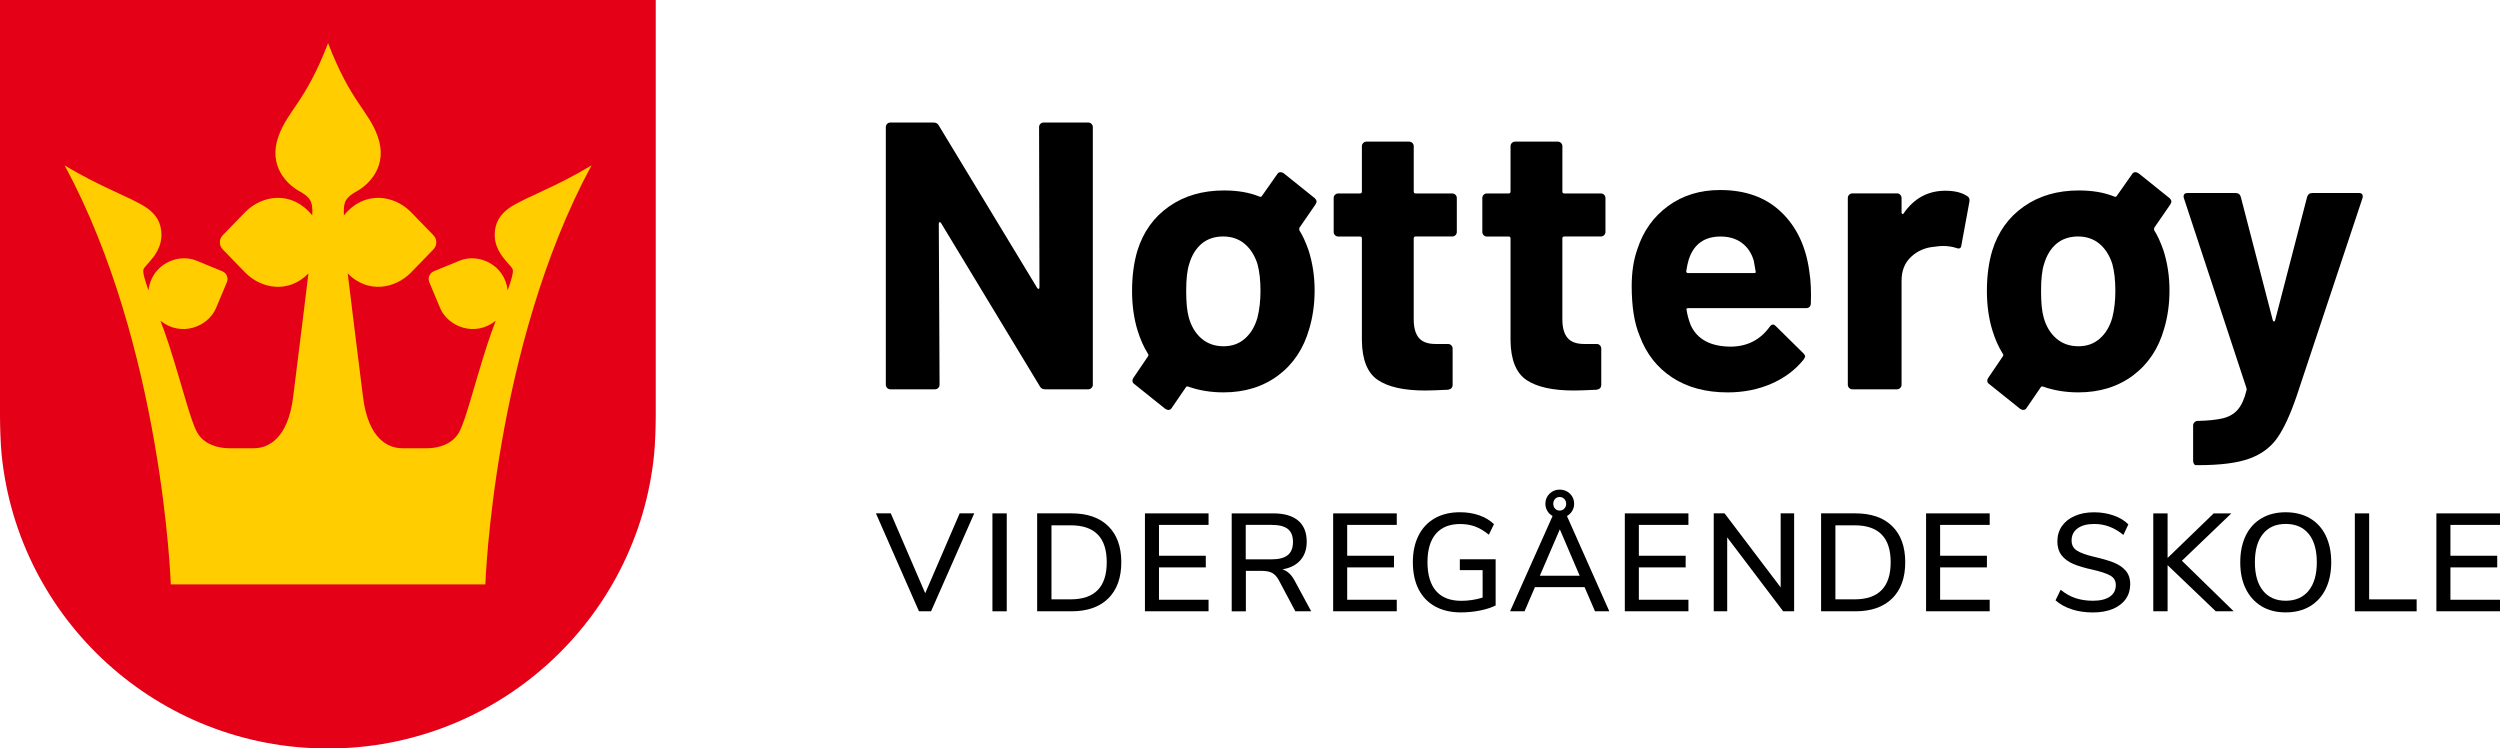
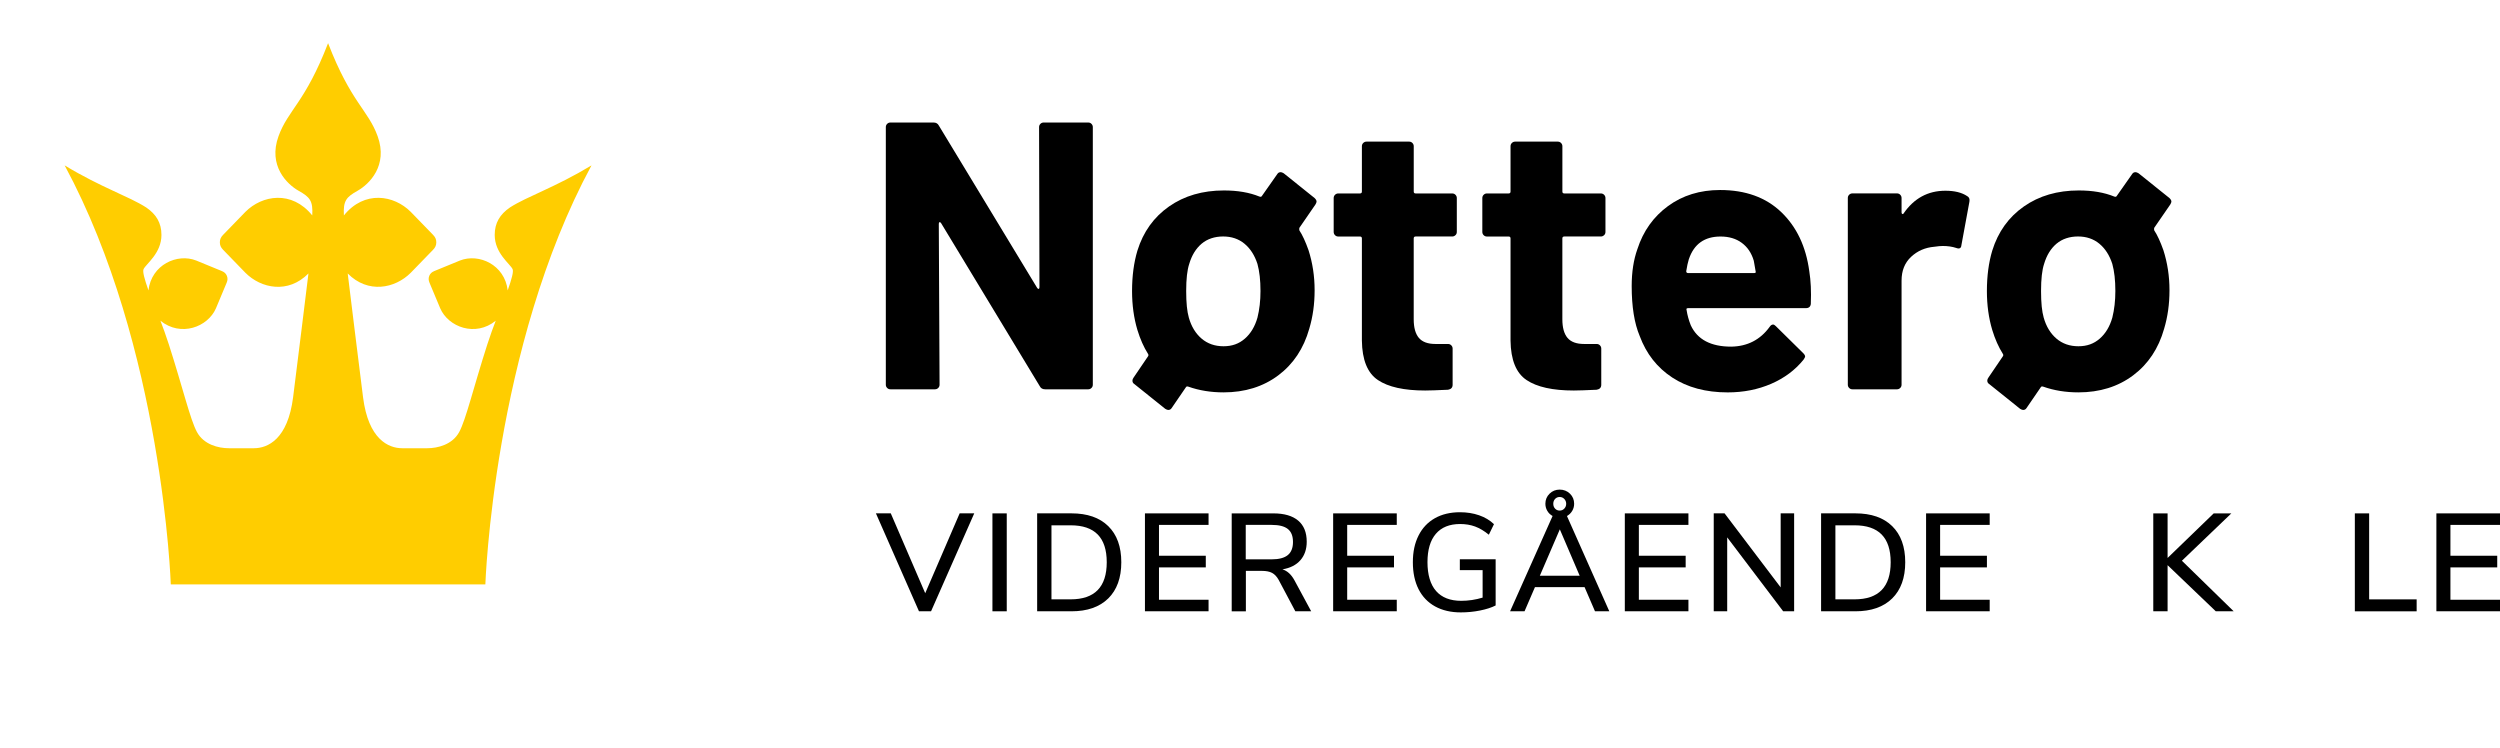
<svg xmlns="http://www.w3.org/2000/svg" id="Layer_1" data-name="Layer 1" viewBox="0 0 911.75 272.97">
  <defs>
    <style>
      .cls-1 {
        fill: #ffcd00;
      }

      .cls-2 {
        fill: #e40017;
      }
    </style>
  </defs>
  <g>
    <path d="m379.44,45.17c.32-.32.72-.49,1.18-.49h16.26c.46,0,.86.16,1.18.49.32.33.49.72.49,1.18v93.96c0,.46-.16.86-.49,1.18-.33.33-.72.49-1.18.49h-15.71c-.93,0-1.58-.37-1.95-1.11l-36-59.49c-.19-.28-.37-.39-.56-.35-.19.05-.28.26-.28.62l.28,58.66c0,.46-.16.86-.49,1.18-.33.33-.72.49-1.18.49h-16.26c-.46,0-.86-.16-1.18-.49-.33-.32-.49-.72-.49-1.18V46.35c0-.46.16-.86.49-1.18.32-.32.72-.49,1.18-.49h15.71c.93,0,1.57.37,1.95,1.11l35.86,59.21c.19.28.37.4.56.35.18-.05.28-.25.28-.62l-.14-58.38c0-.46.16-.86.49-1.18Z" />
    <path d="m473.88,84.02c1.11,1.67,2.22,4.08,3.34,7.23,1.48,4.63,2.22,9.5,2.22,14.59s-.65,9.68-1.95,14.04c-2.04,7.23-5.82,12.91-11.33,17.03-5.51,4.12-12.16,6.19-19.95,6.19-4.63,0-8.9-.7-12.79-2.08-.46-.18-.79-.09-.97.28l-5.14,7.51c-.28.46-.7.7-1.25.7-.28,0-.65-.14-1.11-.42l-11.26-9.03c-.46-.28-.69-.7-.69-1.25,0-.37.14-.74.42-1.11l5.28-7.78c.18-.28.18-.56,0-.83-1.58-2.5-2.87-5.42-3.89-8.76-1.3-4.35-1.95-9.08-1.95-14.18,0-5.47.65-10.38,1.95-14.73,2.13-6.86,5.98-12.23,11.54-16.12,5.56-3.89,12.23-5.84,20.02-5.84,5,0,9.31.74,12.93,2.22.46.19.79.09.97-.28l5.56-7.92c.28-.46.69-.69,1.25-.69.28,0,.65.14,1.11.42l11.26,9.03c.46.46.7.88.7,1.25,0,.28-.14.65-.42,1.11l-5.84,8.48c-.09.28-.09.6,0,.97Zm-14.18,22.1c0-3.89-.37-7.18-1.11-9.87-1.02-3.15-2.6-5.61-4.73-7.37-2.13-1.76-4.73-2.64-7.78-2.64s-5.77.88-7.85,2.64c-2.08,1.76-3.59,4.22-4.52,7.37-.74,2.22-1.11,5.51-1.11,9.87s.32,7.42.97,9.73c.92,3.25,2.48,5.79,4.66,7.65,2.18,1.85,4.84,2.78,7.99,2.78s5.65-.92,7.78-2.78c2.13-1.85,3.66-4.4,4.59-7.65.74-2.96,1.11-6.21,1.11-9.73Z" />
    <path d="m530.8,85.76c-.33.33-.72.49-1.18.49h-13.34c-.46,0-.7.23-.7.7v29.47c0,3.06.63,5.33,1.88,6.81,1.25,1.48,3.27,2.22,6.05,2.22h4.59c.46,0,.86.16,1.18.49.32.33.49.72.49,1.18v13.21c0,1.02-.56,1.62-1.67,1.81-3.89.18-6.67.28-8.34.28-7.69,0-13.44-1.27-17.24-3.82-3.8-2.55-5.75-7.34-5.84-14.39v-37.25c0-.46-.23-.7-.7-.7h-7.92c-.46,0-.86-.16-1.18-.49-.33-.32-.49-.72-.49-1.18v-12.37c0-.46.16-.86.49-1.18.32-.32.72-.49,1.18-.49h7.92c.46,0,.7-.23.7-.69v-16.54c0-.46.16-.86.49-1.18s.72-.49,1.18-.49h15.57c.46,0,.86.16,1.18.49.32.33.49.72.49,1.18v16.54c0,.46.23.69.7.69h13.34c.46,0,.86.16,1.18.49.32.33.49.72.49,1.18v12.37c0,.46-.16.86-.49,1.18Z" />
    <path d="m585.01,85.76c-.33.33-.72.49-1.18.49h-13.34c-.46,0-.7.23-.7.7v29.47c0,3.06.63,5.33,1.88,6.81,1.25,1.48,3.27,2.22,6.05,2.22h4.59c.46,0,.86.16,1.18.49.32.33.49.72.49,1.18v13.21c0,1.02-.56,1.62-1.67,1.81-3.89.18-6.67.28-8.34.28-7.69,0-13.44-1.27-17.24-3.82-3.8-2.55-5.75-7.34-5.84-14.39v-37.25c0-.46-.23-.7-.7-.7h-7.92c-.46,0-.86-.16-1.18-.49-.33-.32-.49-.72-.49-1.18v-12.37c0-.46.16-.86.49-1.18.32-.32.72-.49,1.18-.49h7.92c.46,0,.7-.23.7-.69v-16.54c0-.46.16-.86.49-1.18s.72-.49,1.18-.49h15.57c.46,0,.86.16,1.18.49.32.33.49.72.49,1.18v16.54c0,.46.23.69.7.69h13.34c.46,0,.86.16,1.18.49.32.33.49.72.49,1.18v12.37c0,.46-.16.86-.49,1.18Z" />
    <path d="m660.42,110.71c-.09,1.11-.7,1.67-1.81,1.67h-42.95c-.56,0-.74.23-.56.7.28,1.85.79,3.71,1.53,5.56,2.41,5.19,7.32,7.78,14.73,7.78,5.93-.09,10.61-2.5,14.04-7.23.37-.56.79-.83,1.25-.83.28,0,.6.19.97.56l10.01,9.87c.46.46.7.88.7,1.25,0,.19-.19.56-.56,1.11-3.06,3.8-7,6.74-11.82,8.83-4.82,2.08-10.1,3.13-15.85,3.13-7.97,0-14.71-1.81-20.22-5.42-5.51-3.61-9.48-8.66-11.88-15.15-1.95-4.63-2.92-10.7-2.92-18.21,0-5.1.69-9.59,2.08-13.48,2.13-6.58,5.86-11.81,11.19-15.71,5.33-3.89,11.65-5.84,18.97-5.84,9.27,0,16.7,2.69,22.31,8.06,5.61,5.38,9.01,12.56,10.22,21.54.56,3.52.74,7.46.56,11.81Zm-44.48-16.26c-.37,1.21-.7,2.69-.97,4.45,0,.46.23.69.69.69h24.05c.56,0,.74-.23.56-.69-.46-2.69-.69-3.98-.69-3.89-.83-2.78-2.29-4.93-4.38-6.46-2.08-1.53-4.66-2.29-7.71-2.29-5.84,0-9.68,2.73-11.54,8.2Z" />
    <path d="m717.41,71.51c.74.37,1.02,1.07.83,2.08l-2.92,15.85c-.09,1.11-.74,1.44-1.95.97-1.39-.46-3.01-.7-4.86-.7-.74,0-1.76.09-3.06.28-3.34.28-6.16,1.51-8.48,3.68-2.32,2.18-3.47,5.07-3.47,8.69v37.95c0,.46-.16.86-.49,1.18s-.72.49-1.18.49h-16.26c-.46,0-.86-.16-1.18-.49-.33-.32-.49-.72-.49-1.18v-68.11c0-.46.16-.86.49-1.18s.72-.49,1.18-.49h16.26c.46,0,.86.16,1.18.49.32.33.49.72.49,1.18v5.28c0,.28.09.46.28.56.18.09.32.05.42-.14,3.8-5.56,8.9-8.34,15.29-8.34,3.34,0,5.98.65,7.92,1.95Z" />
    <path d="m785.65,84.02c1.11,1.67,2.22,4.08,3.34,7.23,1.48,4.63,2.22,9.5,2.22,14.59s-.65,9.68-1.95,14.04c-2.04,7.23-5.82,12.91-11.33,17.03-5.51,4.12-12.16,6.19-19.95,6.19-4.63,0-8.9-.7-12.79-2.08-.46-.18-.79-.09-.97.28l-5.14,7.51c-.28.46-.7.7-1.25.7-.28,0-.65-.14-1.11-.42l-11.26-9.03c-.46-.28-.7-.7-.7-1.25,0-.37.14-.74.42-1.11l5.28-7.78c.18-.28.18-.56,0-.83-1.58-2.5-2.87-5.42-3.89-8.76-1.3-4.35-1.95-9.08-1.95-14.18,0-5.47.65-10.38,1.95-14.73,2.13-6.86,5.98-12.23,11.54-16.12,5.56-3.89,12.23-5.84,20.02-5.84,5,0,9.31.74,12.93,2.22.46.19.79.09.97-.28l5.56-7.92c.28-.46.69-.69,1.25-.69.28,0,.65.14,1.11.42l11.26,9.03c.46.46.7.88.7,1.25,0,.28-.14.65-.42,1.11l-5.84,8.48c-.09.28-.09.6,0,.97Zm-14.18,22.1c0-3.89-.37-7.18-1.11-9.87-1.02-3.15-2.6-5.61-4.73-7.37-2.13-1.76-4.73-2.64-7.78-2.64s-5.77.88-7.85,2.64c-2.08,1.76-3.59,4.22-4.52,7.37-.74,2.22-1.11,5.51-1.11,9.87s.32,7.42.97,9.73c.92,3.25,2.48,5.79,4.66,7.65,2.18,1.85,4.84,2.78,7.99,2.78s5.65-.92,7.78-2.78c2.13-1.85,3.66-4.4,4.59-7.65.74-2.96,1.11-6.21,1.11-9.73Z" />
-     <path d="m800.11,169.15c-.19-.33-.28-.72-.28-1.18v-12.79c0-.46.16-.86.49-1.18.32-.33.72-.49,1.18-.49,3.89-.09,6.97-.42,9.24-.97,2.27-.56,4.08-1.62,5.42-3.2,1.34-1.58,2.38-3.89,3.13-6.95.09-.19.09-.46,0-.83l-22.8-69.22c-.09-.18-.14-.42-.14-.7,0-.83.51-1.25,1.53-1.25h17.38c1.02,0,1.67.46,1.95,1.39l11.68,45.04c.09.28.23.42.42.42s.32-.14.42-.42l11.68-45.04c.28-.92.93-1.39,1.95-1.39h16.96c.56,0,.95.16,1.18.49.23.33.25.81.07,1.46l-24.05,72.28c-2.32,6.76-4.68,11.84-7.09,15.22-2.41,3.38-5.79,5.86-10.15,7.44-4.36,1.57-10.52,2.36-18.49,2.36h-.97c-.28,0-.51-.16-.69-.49Z" />
  </g>
  <g>
    <path d="m349.99,187.22h5.32l-15.75,35.71h-4.41l-15.7-35.71h5.42l12.56,29.13,12.56-29.13Z" />
    <path d="m361.94,222.94v-35.71h5.22v35.71h-5.22Z" />
    <path d="m378.25,187.22h12.51c5.77,0,10.25,1.55,13.42,4.66,3.17,3.11,4.76,7.5,4.76,13.17s-1.59,10.07-4.76,13.2c-3.17,3.12-7.65,4.69-13.42,4.69h-12.51v-35.71Zm12.21,31.36c8.78,0,13.17-4.51,13.17-13.53s-4.39-13.47-13.17-13.47h-6.99v27h6.99Z" />
    <path d="m417.56,222.94v-35.71h23.2v4.2h-18.08v11.25h17.07v4.25h-17.07v11.8h18.08v4.2h-23.2Z" />
    <path d="m478.19,222.94h-5.78l-6.08-11.45c-.68-1.22-1.48-2.07-2.41-2.56-.93-.49-2.15-.73-3.67-.73h-5.88v14.74h-5.17v-35.71h15.2c3.95,0,6.96.88,9.04,2.63,2.08,1.76,3.12,4.32,3.12,7.7,0,2.74-.77,4.98-2.3,6.74-1.54,1.76-3.72,2.87-6.56,3.34,1.76.54,3.21,1.86,4.36,3.95l6.13,11.35Zm-14.39-18.95c2.63,0,4.58-.51,5.85-1.54,1.27-1.03,1.9-2.62,1.9-4.79s-.62-3.74-1.88-4.74c-1.25-1-3.21-1.49-5.88-1.49h-9.47v12.56h9.47Z" />
    <path d="m486.2,222.94v-35.71h23.2v4.2h-18.08v11.25h17.07v4.25h-17.07v11.8h18.08v4.2h-23.2Z" />
    <path d="m545.46,203.99v16.82c-1.52.78-3.43,1.39-5.72,1.85s-4.63.68-6.99.68c-3.61,0-6.74-.73-9.37-2.18s-4.64-3.55-6.03-6.28c-1.38-2.74-2.08-6.01-2.08-9.83s.69-7,2.08-9.75c1.38-2.75,3.37-4.85,5.95-6.31,2.58-1.45,5.63-2.18,9.14-2.18,2.53,0,4.86.37,6.99,1.11,2.13.74,3.93,1.82,5.42,3.24l-1.87,3.85c-1.69-1.38-3.36-2.38-5.01-2.99-1.66-.61-3.48-.91-5.47-.91-3.85,0-6.8,1.19-8.84,3.57s-3.06,5.83-3.06,10.36,1.05,8.13,3.14,10.51c2.09,2.38,5.15,3.57,9.17,3.57,2.63,0,5.23-.39,7.8-1.17v-10.03h-8.31v-3.95h13.07Z" />
    <path d="m577.88,214.12h-18.08l-3.8,8.81h-5.27l15.5-34.75c-.81-.44-1.45-1.05-1.92-1.85-.47-.79-.71-1.66-.71-2.61,0-1.45.51-2.68,1.52-3.67,1.01-1,2.25-1.49,3.7-1.49s2.74.5,3.75,1.49c1.01,1,1.52,2.22,1.52,3.67,0,.95-.24,1.82-.71,2.61-.47.79-1.11,1.41-1.92,1.85l15.45,34.75h-5.22l-3.8-8.81Zm-16.31-4.15h14.54l-7.24-16.92-7.29,16.92Zm5.57-28.01c-.44.47-.66,1.06-.66,1.77s.22,1.3.66,1.77c.44.47,1,.71,1.67.71s1.24-.24,1.7-.73c.46-.49.68-1.07.68-1.75s-.23-1.26-.68-1.75c-.46-.49-1.02-.73-1.7-.73s-1.23.24-1.67.71Z" />
    <path d="m592.57,222.94v-35.71h23.2v4.2h-18.08v11.25h17.07v4.25h-17.07v11.8h18.08v4.2h-23.2Z" />
    <path d="m649.41,187.22h4.91v35.71h-4l-20.41-26.95v26.95h-4.91v-35.71h3.95l20.46,27v-27Z" />
    <path d="m664.15,187.22h12.51c5.77,0,10.25,1.55,13.42,4.66,3.17,3.11,4.76,7.5,4.76,13.17s-1.59,10.07-4.76,13.2c-3.17,3.12-7.65,4.69-13.42,4.69h-12.51v-35.71Zm12.21,31.36c8.78,0,13.17-4.51,13.17-13.53s-4.39-13.47-13.17-13.47h-6.99v27h6.99Z" />
    <path d="m702.44,222.94v-35.71h23.2v4.2h-18.08v11.25h17.07v4.25h-17.07v11.8h18.08v4.2h-23.2Z" />
-     <path d="m755.6,222.23c-2.31-.74-4.3-1.84-5.95-3.29l1.87-3.85c1.76,1.42,3.57,2.44,5.45,3.06,1.87.62,3.98.94,6.31.94,2.67,0,4.73-.5,6.18-1.49,1.45-1,2.18-2.41,2.18-4.23,0-1.55-.68-2.71-2.03-3.47s-3.51-1.48-6.48-2.15c-2.84-.61-5.17-1.3-6.99-2.08-1.82-.78-3.25-1.83-4.28-3.17-1.03-1.33-1.54-3.03-1.54-5.09s.55-3.93,1.65-5.52c1.1-1.59,2.66-2.83,4.69-3.72,2.03-.89,4.37-1.34,7.04-1.34,2.5,0,4.85.38,7.07,1.14,2.21.76,4.03,1.85,5.45,3.27l-1.82,3.85c-1.65-1.35-3.35-2.36-5.09-3.01-1.74-.66-3.59-.99-5.55-.99-2.57,0-4.58.53-6.05,1.6s-2.2,2.54-2.2,4.43c0,1.62.64,2.84,1.92,3.67,1.28.83,3.34,1.58,6.18,2.25,2.97.68,5.38,1.38,7.22,2.1,1.84.73,3.31,1.72,4.41,2.99,1.1,1.27,1.65,2.91,1.65,4.94s-.55,3.87-1.65,5.42c-1.1,1.55-2.67,2.75-4.71,3.6-2.04.84-4.47,1.27-7.27,1.27s-5.31-.37-7.62-1.11Z" />
    <path d="m814.64,222.94h-6.54l-17.58-16.82v16.82h-5.22v-35.71h5.22v16.26l16.82-16.26h6.43l-18.03,17.27,18.89,18.44Z" />
-     <path d="m824.8,221.11c-2.48-1.49-4.4-3.6-5.75-6.33s-2.03-5.96-2.03-9.68.67-7,2-9.75c1.33-2.75,3.25-4.86,5.75-6.33,2.5-1.47,5.44-2.2,8.81-2.2s6.37.73,8.87,2.2c2.5,1.47,4.42,3.58,5.75,6.33,1.33,2.75,2,5.99,2,9.7s-.67,6.95-2,9.7c-1.33,2.75-3.25,4.87-5.75,6.36-2.5,1.49-5.45,2.23-8.87,2.23s-6.31-.74-8.79-2.23Zm17.15-5.67c1.99-2.43,2.99-5.89,2.99-10.38s-.99-7.94-2.96-10.36c-1.98-2.41-4.77-3.62-8.38-3.62s-6.31,1.21-8.28,3.62c-1.98,2.42-2.96,5.87-2.96,10.36s.99,7.95,2.96,10.38,4.74,3.65,8.28,3.65,6.37-1.22,8.36-3.65Z" />
    <path d="m858.81,222.94v-35.71h5.22v31.36h17.32v4.36h-22.54Z" />
    <path d="m888.55,222.94v-35.71h23.2v4.2h-18.08v11.25h17.07v4.25h-17.07v11.8h18.08v4.2h-23.2Z" />
  </g>
  <g>
-     <path class="cls-2" d="m0,0v151.55c0,4,.2,10.19.58,14.09,5.97,60.26,56.97,107.34,118.99,107.34s113.02-47.08,118.99-107.34c.39-3.9.59-10.09.59-14.09V0H0Z" />
    <path class="cls-1" d="m177.01,213.13s2.93-86.6,38.71-152.81c-13.45,8.12-23.4,11.27-29.74,15.34-3.64,2.5-5.56,5.62-5.56,10.02,0,6.71,5.62,10.54,6.52,12.47.42.89-.32,3.58-1.78,7.75-1.1-9.39-10.54-13.61-17.41-10.89-1.77.7-8.42,3.46-9.35,3.84-.93.38-1.48.9-1.84,1.73-.33.85-.31,1.6.08,2.53.39.92,3.14,7.58,3.9,9.32,2.95,6.83,12.81,10.57,20.25,4.54-.96,2.54-1.96,5.21-3.07,8.65-5.04,15.68-7.77,27.35-10.24,31.93-2.47,4.58-7.8,5.92-11.66,5.92h-9.11c-5.11,0-12.36-3.32-14.3-18.55-1.68-13.2-4.8-38.64-5.6-45.19,7.38,7.49,17.26,5.49,22.99-.25,1.56-1.56,7.35-7.57,8.16-8.41.81-.83,1.16-1.64,1.16-2.7s-.35-1.86-1.16-2.7c-.81-.83-6.61-6.84-8.16-8.41-6.09-6.11-16.89-7.97-24.38,1.3-.29-5.35.84-6.66,4.98-8.99,4.23-2.38,11.2-9.16,7.33-19.88-3.47-9.61-9.74-12.31-18.08-33.95-8.34,21.63-14.61,24.34-18.08,33.95-3.88,10.72,3.09,17.49,7.33,19.88,4.14,2.33,5.28,3.65,4.98,8.99-7.49-9.27-18.29-7.41-24.38-1.3-1.56,1.56-7.35,7.57-8.16,8.41-.81.83-1.16,1.64-1.16,2.7s.35,1.86,1.16,2.7c.81.83,6.61,6.84,8.16,8.41,5.72,5.75,15.6,7.75,22.99.25-.8,6.55-3.92,31.99-5.6,45.19-1.94,15.23-9.19,18.55-14.3,18.55h-9.11c-3.86,0-9.19-1.34-11.66-5.92-2.47-4.58-5.2-16.25-10.24-31.93-1.1-3.44-2.11-6.11-3.07-8.65,7.44,6.03,17.3,2.29,20.25-4.54.76-1.75,3.51-8.4,3.9-9.32s.41-1.68.08-2.53c-.36-.84-.92-1.35-1.84-1.73-.93-.38-7.58-3.14-9.35-3.84-6.87-2.72-16.31,1.49-17.41,10.89-1.46-4.17-2.2-6.85-1.78-7.75.9-1.92,6.52-5.76,6.52-12.47,0-4.4-1.91-7.53-5.56-10.02-6.34-4.07-16.29-7.21-29.74-15.34,35.78,66.21,38.71,152.81,38.71,152.81h114.71Z" />
  </g>
</svg>